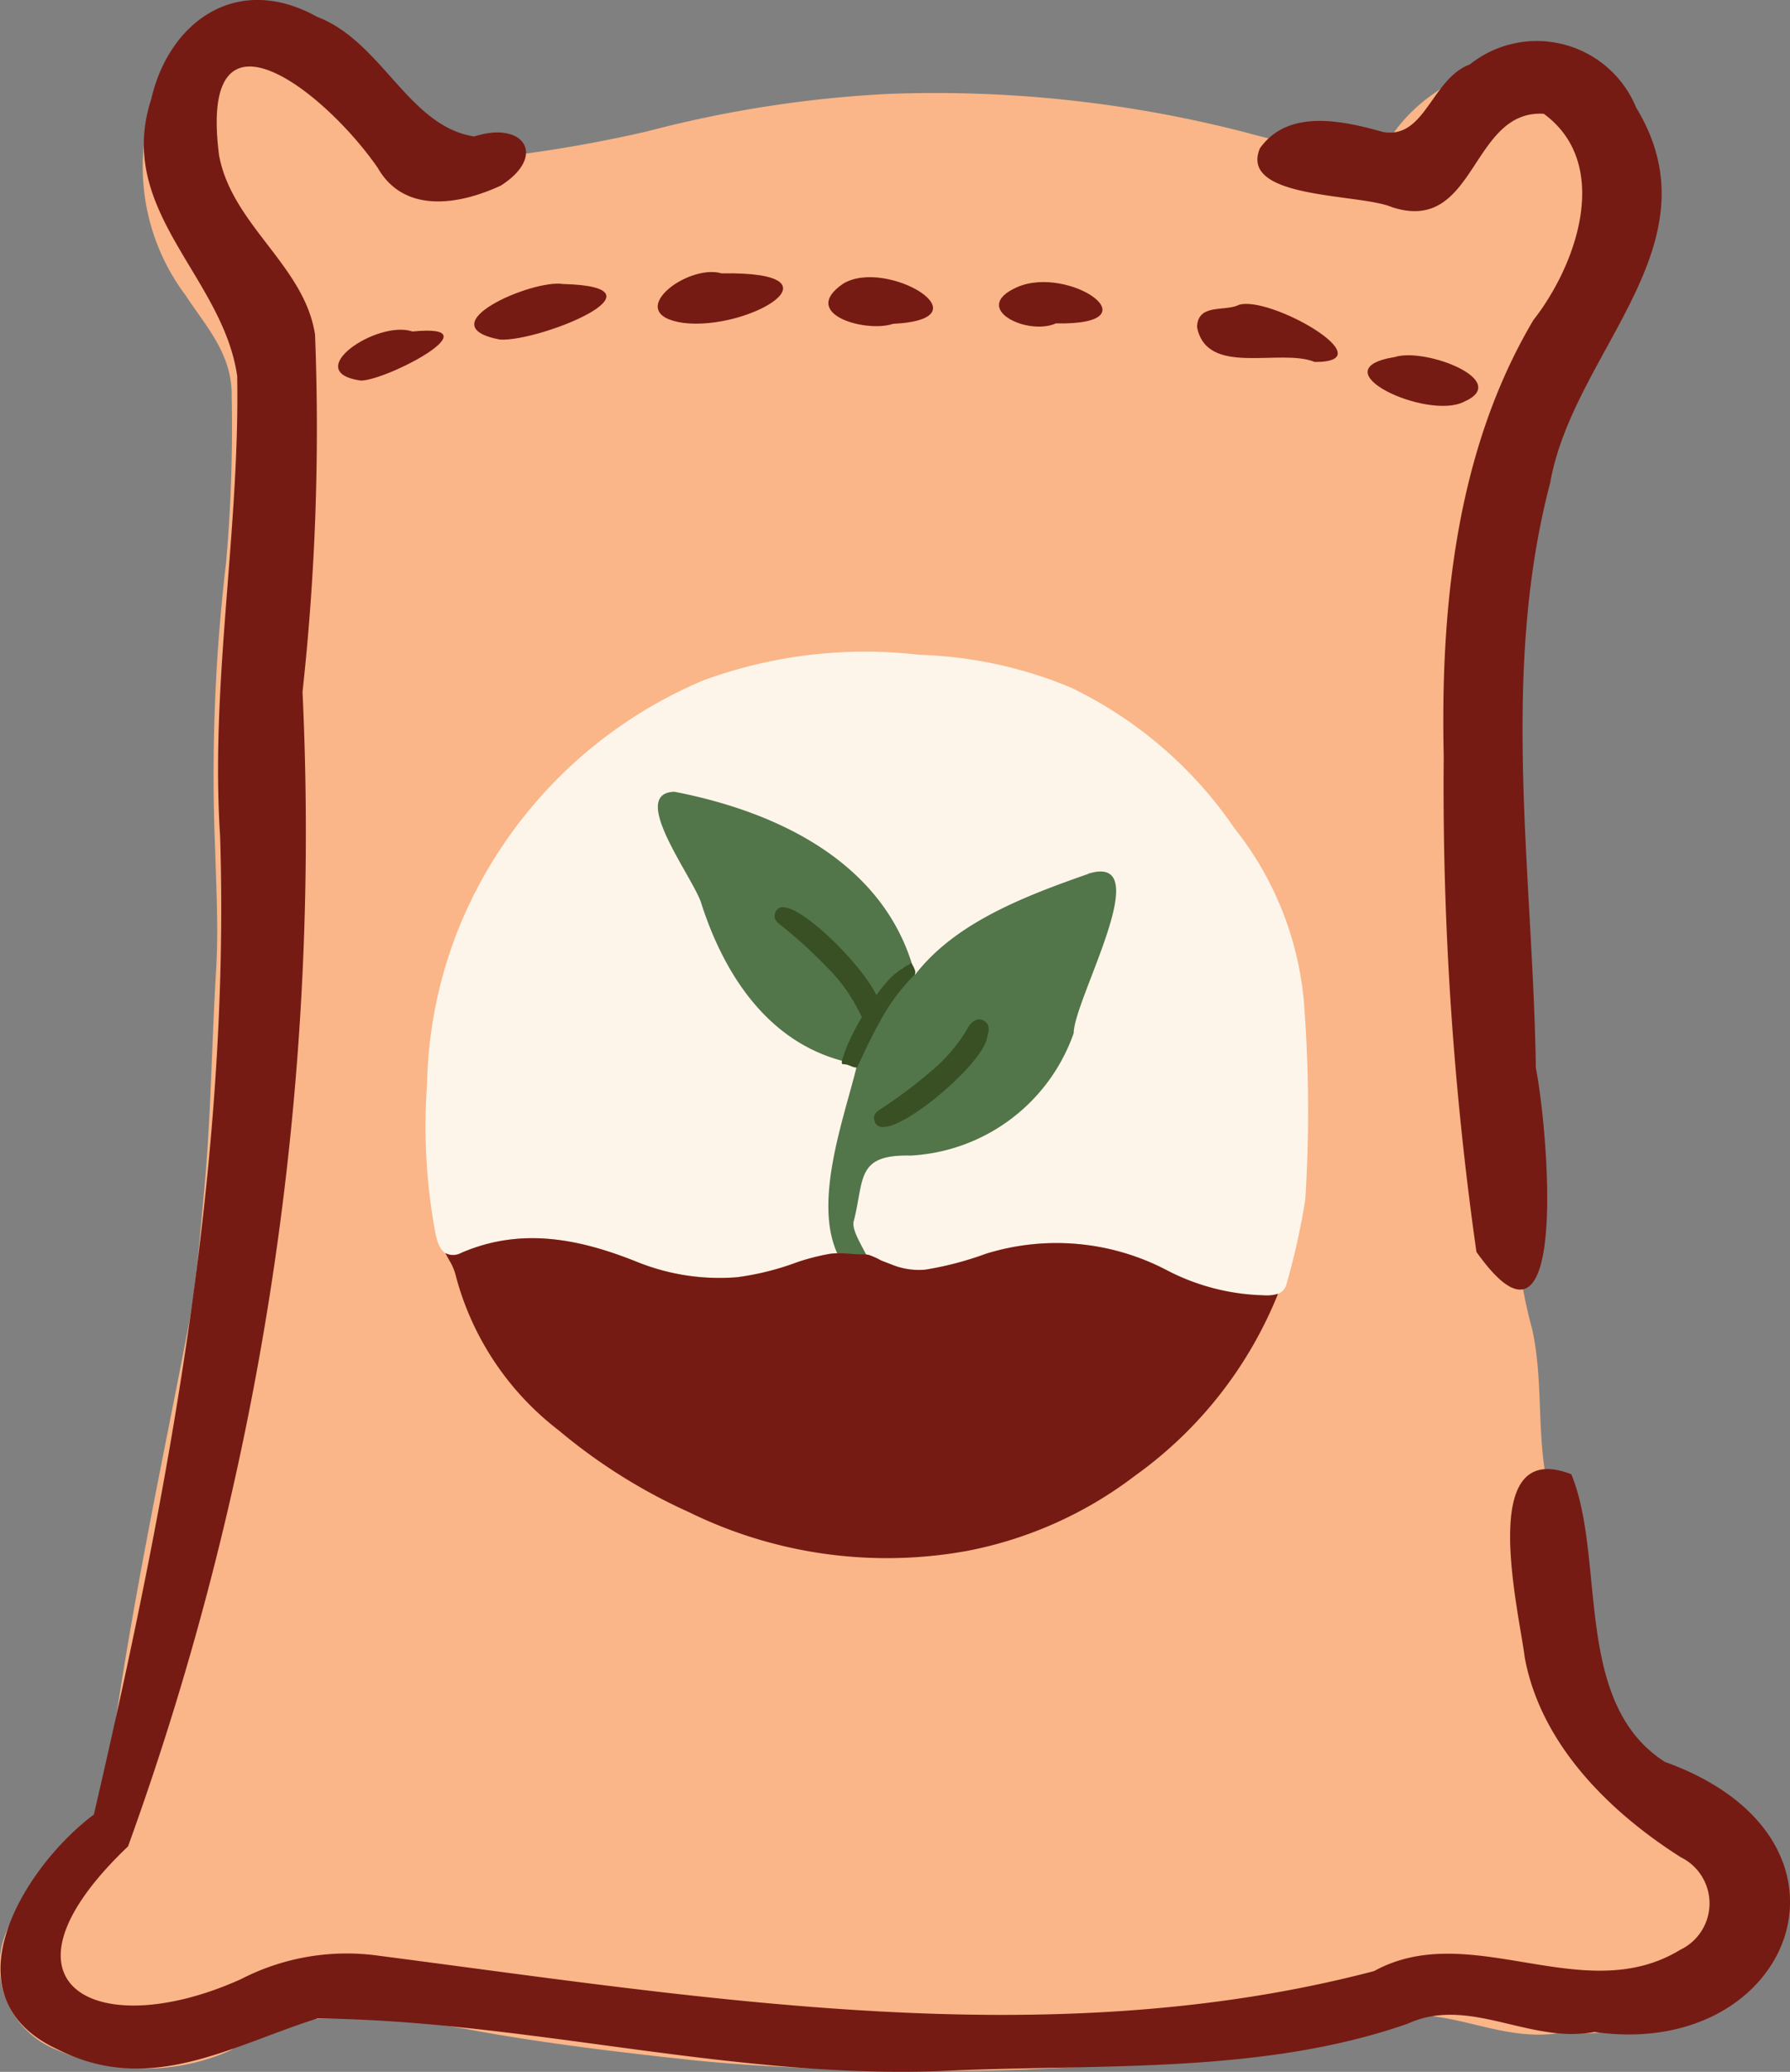
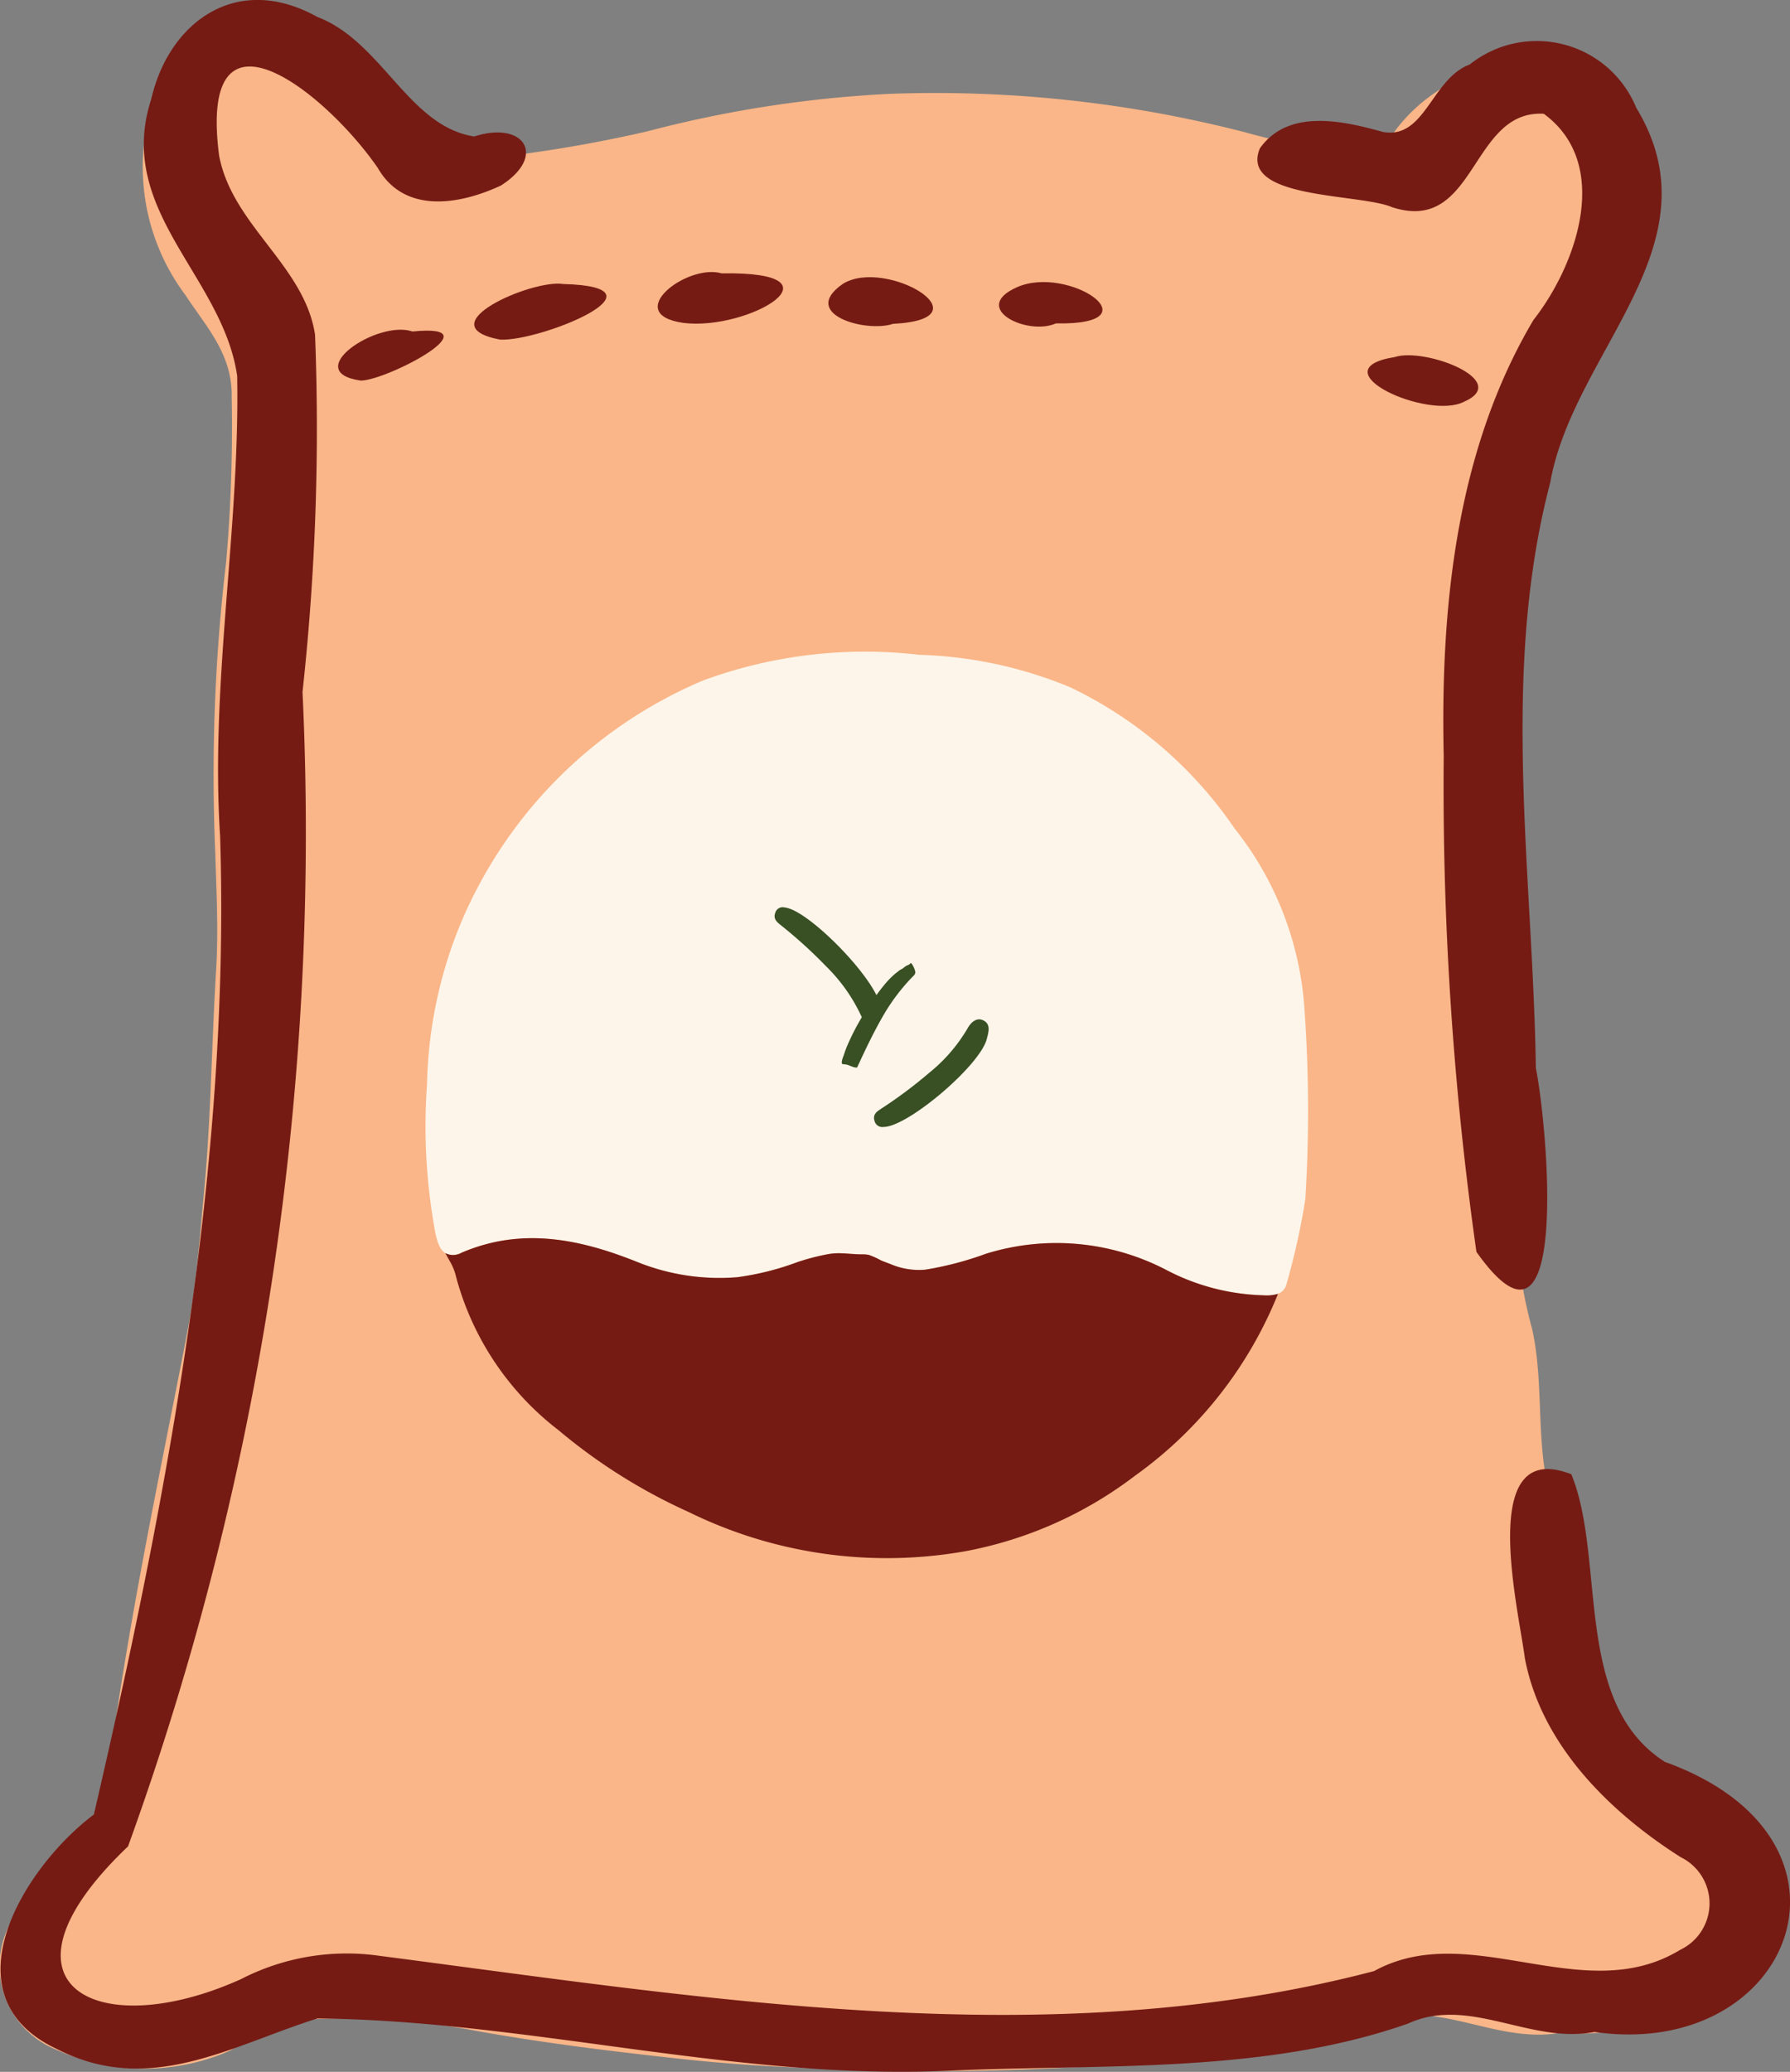
<svg xmlns="http://www.w3.org/2000/svg" width="69.282" height="80.167" viewBox="0 0 69.282 80.167">
  <rect x="0" y="0" width="69.282" height="80.167" fill="#808080" stroke="none" />
  <defs>
    <clipPath id="a">
      <rect width="69.282" height="80.167" fill="none" />
    </clipPath>
  </defs>
  <g clip-path="url(#a)">
    <path d="M60.407,84.043c-1.666.294-3.182-.374-4.736-.61a4.059,4.059,0,0,0-2.33.293,15.28,15.28,0,0,1-4.891,1.158c-4.156.31-8.267.685-12.42.635-3.227-.038-6.429-.11-9.615-.457-2.627-.286-5.248-.606-7.835-1.064a27.234,27.234,0,0,0-6.538-.475,10.249,10.249,0,0,0-3.134,1.21,8.244,8.244,0,0,1-6.739-.04,3.482,3.482,0,0,1-1.8-4.826,10.731,10.731,0,0,1,3.195-4.139,1.134,1.134,0,0,0,.508-.769c.732-6.064,2.014-12.023,3.178-18.02.347-1.791.481-3.638.652-5.471.265-2.852.291-5.717.464-8.574.092-1.514.009-3.042-.036-4.563a69.953,69.953,0,0,1,.42-11.173,59.663,59.663,0,0,0,.218-6.409C9,19.089,7.975,18.028,7.179,16.81A8.268,8.268,0,0,1,5.7,10.155,7.311,7.311,0,0,1,7.317,7.221c.858-1.031,3.144-1.086,4.676-.188a16.973,16.973,0,0,1,4.347,3.874,1.66,1.66,0,0,0,1.6.7,52.9,52.9,0,0,0,7.121-1.137A45.621,45.621,0,0,1,34.4,9.022a48.043,48.043,0,0,1,13.821,1.493c1.355.387,2.77.6,4.142.963a.955.955,0,0,0,1.269-.483,6.392,6.392,0,0,1,2.019-2.089,4.055,4.055,0,0,1,6.289,1.633,8.448,8.448,0,0,1,.888,5.309,8.384,8.384,0,0,1-1.5,2.673,15.393,15.393,0,0,0-1.53,3.159c-.406,1.056-.765,2.114-1.089,3.193a27.155,27.155,0,0,0-.736,3.941c-.524,3.575-.188,7.176-.163,10.765.018,2.548.437,5.107.367,7.648-.048,1.726.543,3.364.477,5.091a18.5,18.5,0,0,0,.653,4.519c.382,1.762.217,3.533.461,5.3.3,2.159.148,4.366.744,6.491A14.156,14.156,0,0,0,62,72.915a1.887,1.887,0,0,0,1.071.818c3.96,1.112,4.85,4.01,4.573,6.786-.191,1.907-1.831,2.613-3.523,3.072a9.353,9.353,0,0,1-3.717.452" transform="translate(0 -5.389)" fill="#fab688" />
    <path d="M322.46,12.7a4.161,4.161,0,0,0-6.431-1.646c-1.484.553-1.726,2.911-3.363,2.611-1.558-.436-3.665-.91-4.762.636-.815,1.98,3.848,1.736,5.109,2.273,3.277,1.078,3.029-3.78,5.88-3.611,2.638,1.932,1.294,5.818-.4,7.979-3,5.053-3.6,11.133-3.473,16.883A127.986,127.986,0,0,0,316.286,57c3.659,5.164,2.754-4.861,2.3-7.115-.109-7.529-1.391-15.242.557-22.652.9-5.108,6.568-9.216,3.314-14.528" transform="translate(-259.141 -8.56)" fill="#751b14" />
    <path d="M64.554,68.179c-3.588-2.283-2.278-7.826-3.629-11.134-3.666-1.433-2.052,5.157-1.8,7.112.622,3.317,3.233,5.927,6.034,7.705a1.99,1.99,0,0,1-.019,3.583c-3.751,2.287-8.12-1.226-11.849.823-12.571,3.3-25.871,1.047-38.488-.589a8.937,8.937,0,0,0-5.368.9C3.853,79.1-.56,76.8,5.062,71.443a115.21,115.21,0,0,0,6.753-44.67A93.651,93.651,0,0,0,12.3,12.95c-.408-2.678-3.208-4.229-3.714-6.934-.828-6.432,4.154-2.409,6.144.485,1.016,1.768,3.121,1.441,4.761.68,1.8-1.149.9-2.522-1.03-1.9-2.543-.393-3.565-3.67-6.072-4.626C9.245-1.093,6.636.883,5.962,3.828c-1.411,4.32,2.766,6.843,3.324,10.719.107,5.962-1.045,11.839-.661,17.8.407,12.712-2.062,25.718-4.886,37.864-2.719,2.036-5.794,7.042-1.424,9.076,3.6,1.842,6.754-.145,10.08-1.186,8.15.08,16.252,2.412,24.5,2.019,5.848-.26,12.114.139,17.7-1.817,2.376-1.09,4.726.8,7.226.321,7.681,1.1,11.028-7.454,2.734-10.447" transform="translate(-0.106 0)" fill="#751b14" />
-     <path d="M294.632,74.412c1.15-.43,5.77,2.209,2.965,2.2-1.343-.549-4.177.589-4.556-1.348.023-.921,1.054-.6,1.591-.848" transform="translate(-246.709 -62.606)" fill="#751b14" />
    <path d="M163.482,66.624c4.956-.083,1.027,2.24-1.49,1.916-2.381-.346.148-2.306,1.49-1.916" transform="translate(-135.553 -56.047)" fill="#751b14" />
    <path d="M119.5,69.427c4.334.114-.921,2.243-2.443,2.151-2.864-.548,1.248-2.34,2.443-2.151" transform="translate(-97.707 -58.438)" fill="#751b14" />
    <path d="M205.287,69.641c-1.036.353-3.636-.374-1.939-1.547,1.657-1.036,5.694,1.362,1.939,1.547" transform="translate(-170.725 -57.11)" fill="#751b14" />
    <path d="M335.848,87.011c1.171-.38,4.531.913,2.689,1.725-1.409.744-5.709-1.242-2.689-1.725" transform="translate(-281.862 -73.196)" fill="#751b14" />
    <path d="M85.66,80.759c3.236-.327-.973,1.887-2,1.9-2.37-.336.641-2.367,2-1.9" transform="translate(-69.692 -67.932)" fill="#751b14" />
    <path d="M246.749,70.6c-1.1.493-3.334-.586-1.507-1.4,2.008-.888,5.44,1.474,1.507,1.4" transform="translate(-205.882 -58.086)" fill="#751b14" />
-     <path d="M120.3,182.94a2.475,2.475,0,0,0-.483.03,8.947,8.947,0,0,0-1.192.307,10.605,10.605,0,0,1-2.343.589,8.511,8.511,0,0,1-3.884-.595c-2.267-.908-4.492-1.337-6.787-.352-.708.3-.9-.245-1.007-.756a22.512,22.512,0,0,1-.324-5.771,17.172,17.172,0,0,1,1.221-6.018,17.581,17.581,0,0,1,9.469-9.6,18.166,18.166,0,0,1,8.354-.992,16.492,16.492,0,0,1,5.872,1.267,16.114,16.114,0,0,1,6.338,5.451,12.551,12.551,0,0,1,2.714,7.115,55.005,55.005,0,0,1,.025,7.239,27.79,27.79,0,0,1-.713,3.228c-.108.473-.5.5-.917.483a8.546,8.546,0,0,1-3.726-.966,9.2,9.2,0,0,0-7.009-.64,12.678,12.678,0,0,1-2.351.616,2.789,2.789,0,0,1-1.258-.183c-.15-.061-.3-.114-.45-.176a2.923,2.923,0,0,0-.48-.215,1.355,1.355,0,0,0-.281-.02c-.271,0-.527-.034-.786-.041" transform="translate(-87.751 -134.446)" fill="#fdf5ea" />
+     <path d="M120.3,182.94a2.475,2.475,0,0,0-.483.03,8.947,8.947,0,0,0-1.192.307,10.605,10.605,0,0,1-2.343.589,8.511,8.511,0,0,1-3.884-.595c-2.267-.908-4.492-1.337-6.787-.352-.708.3-.9-.245-1.007-.756a22.512,22.512,0,0,1-.324-5.771,17.172,17.172,0,0,1,1.221-6.018,17.581,17.581,0,0,1,9.469-9.6,18.166,18.166,0,0,1,8.354-.992,16.492,16.492,0,0,1,5.872,1.267,16.114,16.114,0,0,1,6.338,5.451,12.551,12.551,0,0,1,2.714,7.115,55.005,55.005,0,0,1,.025,7.239,27.79,27.79,0,0,1-.713,3.228c-.108.473-.5.5-.917.483a8.546,8.546,0,0,1-3.726-.966,9.2,9.2,0,0,0-7.009-.64,12.678,12.678,0,0,1-2.351.616,2.789,2.789,0,0,1-1.258-.183c-.15-.061-.3-.114-.45-.176a2.923,2.923,0,0,0-.48-.215,1.355,1.355,0,0,0-.281-.02" transform="translate(-87.751 -134.446)" fill="#fdf5ea" />
    <path d="M220.283,239.323l.178-.2c.014.124-.074.167-.178.2" transform="translate(-185.454 -201.319)" fill="#2cbcc4" />
-     <path d="M177.716,196.942c-2.466.863-5.166,1.891-6.714,3.909-1.064-4.209-5.121-6.273-9.313-7.084-1.829.053.817,3.427,1.057,4.371.911,2.805,2.721,5.6,6.021,6.167-.562,2.371-2.263,6.636.1,8.414,1.28-.007-.347-1.61-.246-2.3.43-1.647.072-2.622,2.2-2.574a7.092,7.092,0,0,0,6.322-4.736c.005-1.306,3.282-7.012.566-6.172" transform="translate(-135.586 -163.131)" fill="#53754a" />
    <path d="M214.318,253.643a.314.314,0,0,1-.349-.246c-.071-.247.1-.354.255-.457a17.617,17.617,0,0,0,1.873-1.4,6.308,6.308,0,0,0,1.483-1.723c.119-.212.343-.438.617-.292.291.155.181.468.122.707-.256,1.032-3.077,3.42-4,3.409" transform="translate(-180.124 -210.036)" fill="#394f24" />
    <path d="M190.008,222.043a.3.3,0,0,0-.364.207c-.09.238.068.362.217.481a18.312,18.312,0,0,1,1.747,1.587,6.565,6.565,0,0,1,1.336,1.868c.1.223.306.471.588.355.3-.123.215-.445.175-.689-.174-1.052-2.784-3.722-3.7-3.808" transform="translate(-159.637 -186.931)" fill="#394f24" />
    <path d="M206.157,239.6c.037.006.074.009.11.016.141.029.269.125.412.114.307-.666.622-1.332.99-1.972a7.652,7.652,0,0,1,1.134-1.517c.074-.076.154-.131.123-.244a.9.9,0,0,0-.135-.285c-.009-.012-.022-.026-.037-.022s-.016.012-.022.019c-.034.046-.1.058-.151.086a.886.886,0,0,0-.118.089c-.051.04-.112.056-.164.1s-.123.095-.182.146a3.429,3.429,0,0,0-.329.334,7.9,7.9,0,0,0-.556.746l-.02.03a9.393,9.393,0,0,0-.915,1.646c-.046.11-.088.221-.123.334-.025.08-.127.3-.072.369a.031.031,0,0,0,.019.009l.032.006" transform="translate(-173.505 -198.423)" fill="#394f24" />
    <path d="M140.669,305.231a8.546,8.546,0,0,1-3.726-.966,9.2,9.2,0,0,0-7.009-.64,12.687,12.687,0,0,1-2.351.616,2.786,2.786,0,0,1-1.258-.183c-.15-.061-.3-.113-.45-.175a2.921,2.921,0,0,0-.48-.216,1.356,1.356,0,0,0-.281-.02c-.271,0-.528-.034-.786-.041a2.489,2.489,0,0,0-.484.03,8.962,8.962,0,0,0-1.192.307,10.615,10.615,0,0,1-2.343.589,8.511,8.511,0,0,1-3.884-.595c-2.267-.908-4.492-1.337-6.787-.352a.645.645,0,0,1-.628.012c.055.1.11.206.17.308a2.149,2.149,0,0,1,.249.623,11.1,11.1,0,0,0,3.961,5.922,21.634,21.634,0,0,0,5.043,3.169,17.382,17.382,0,0,0,10.731,1.511,15.533,15.533,0,0,0,6.544-2.919,15.971,15.971,0,0,0,5.532-7.037,1.52,1.52,0,0,1-.571.058" transform="translate(-91.774 -255.112)" fill="#751b14" />
  </g>
</svg>